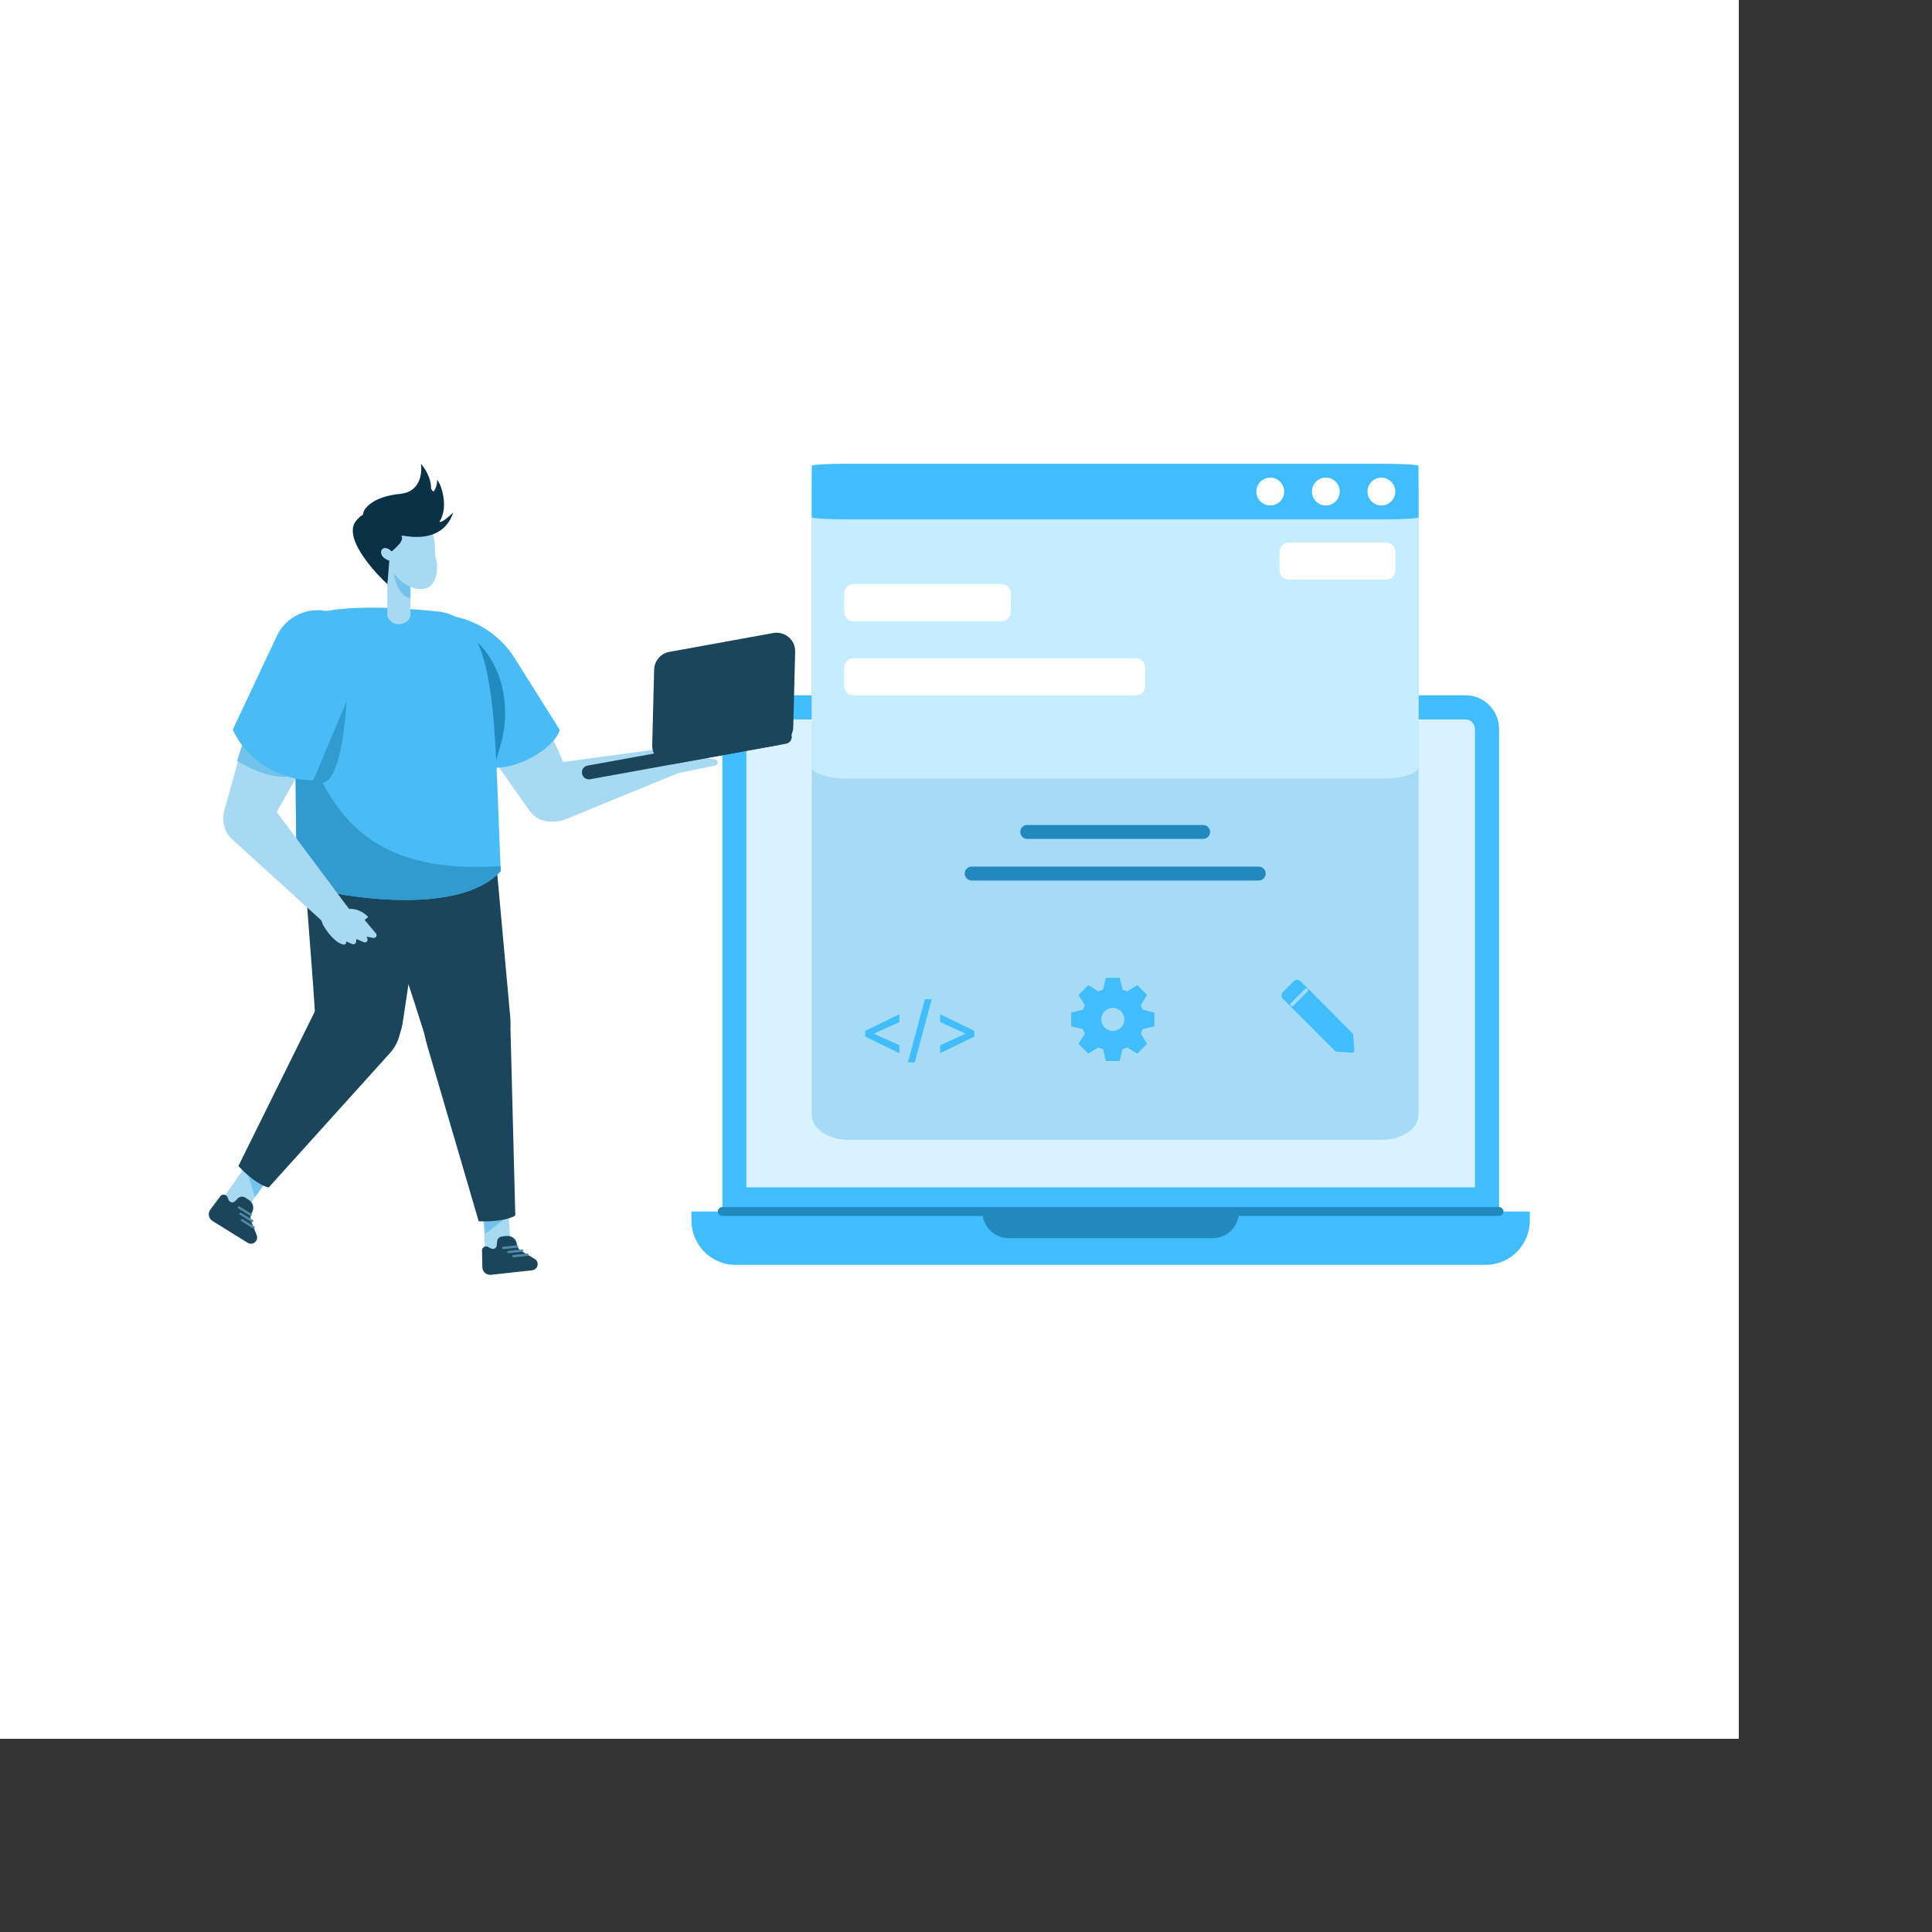
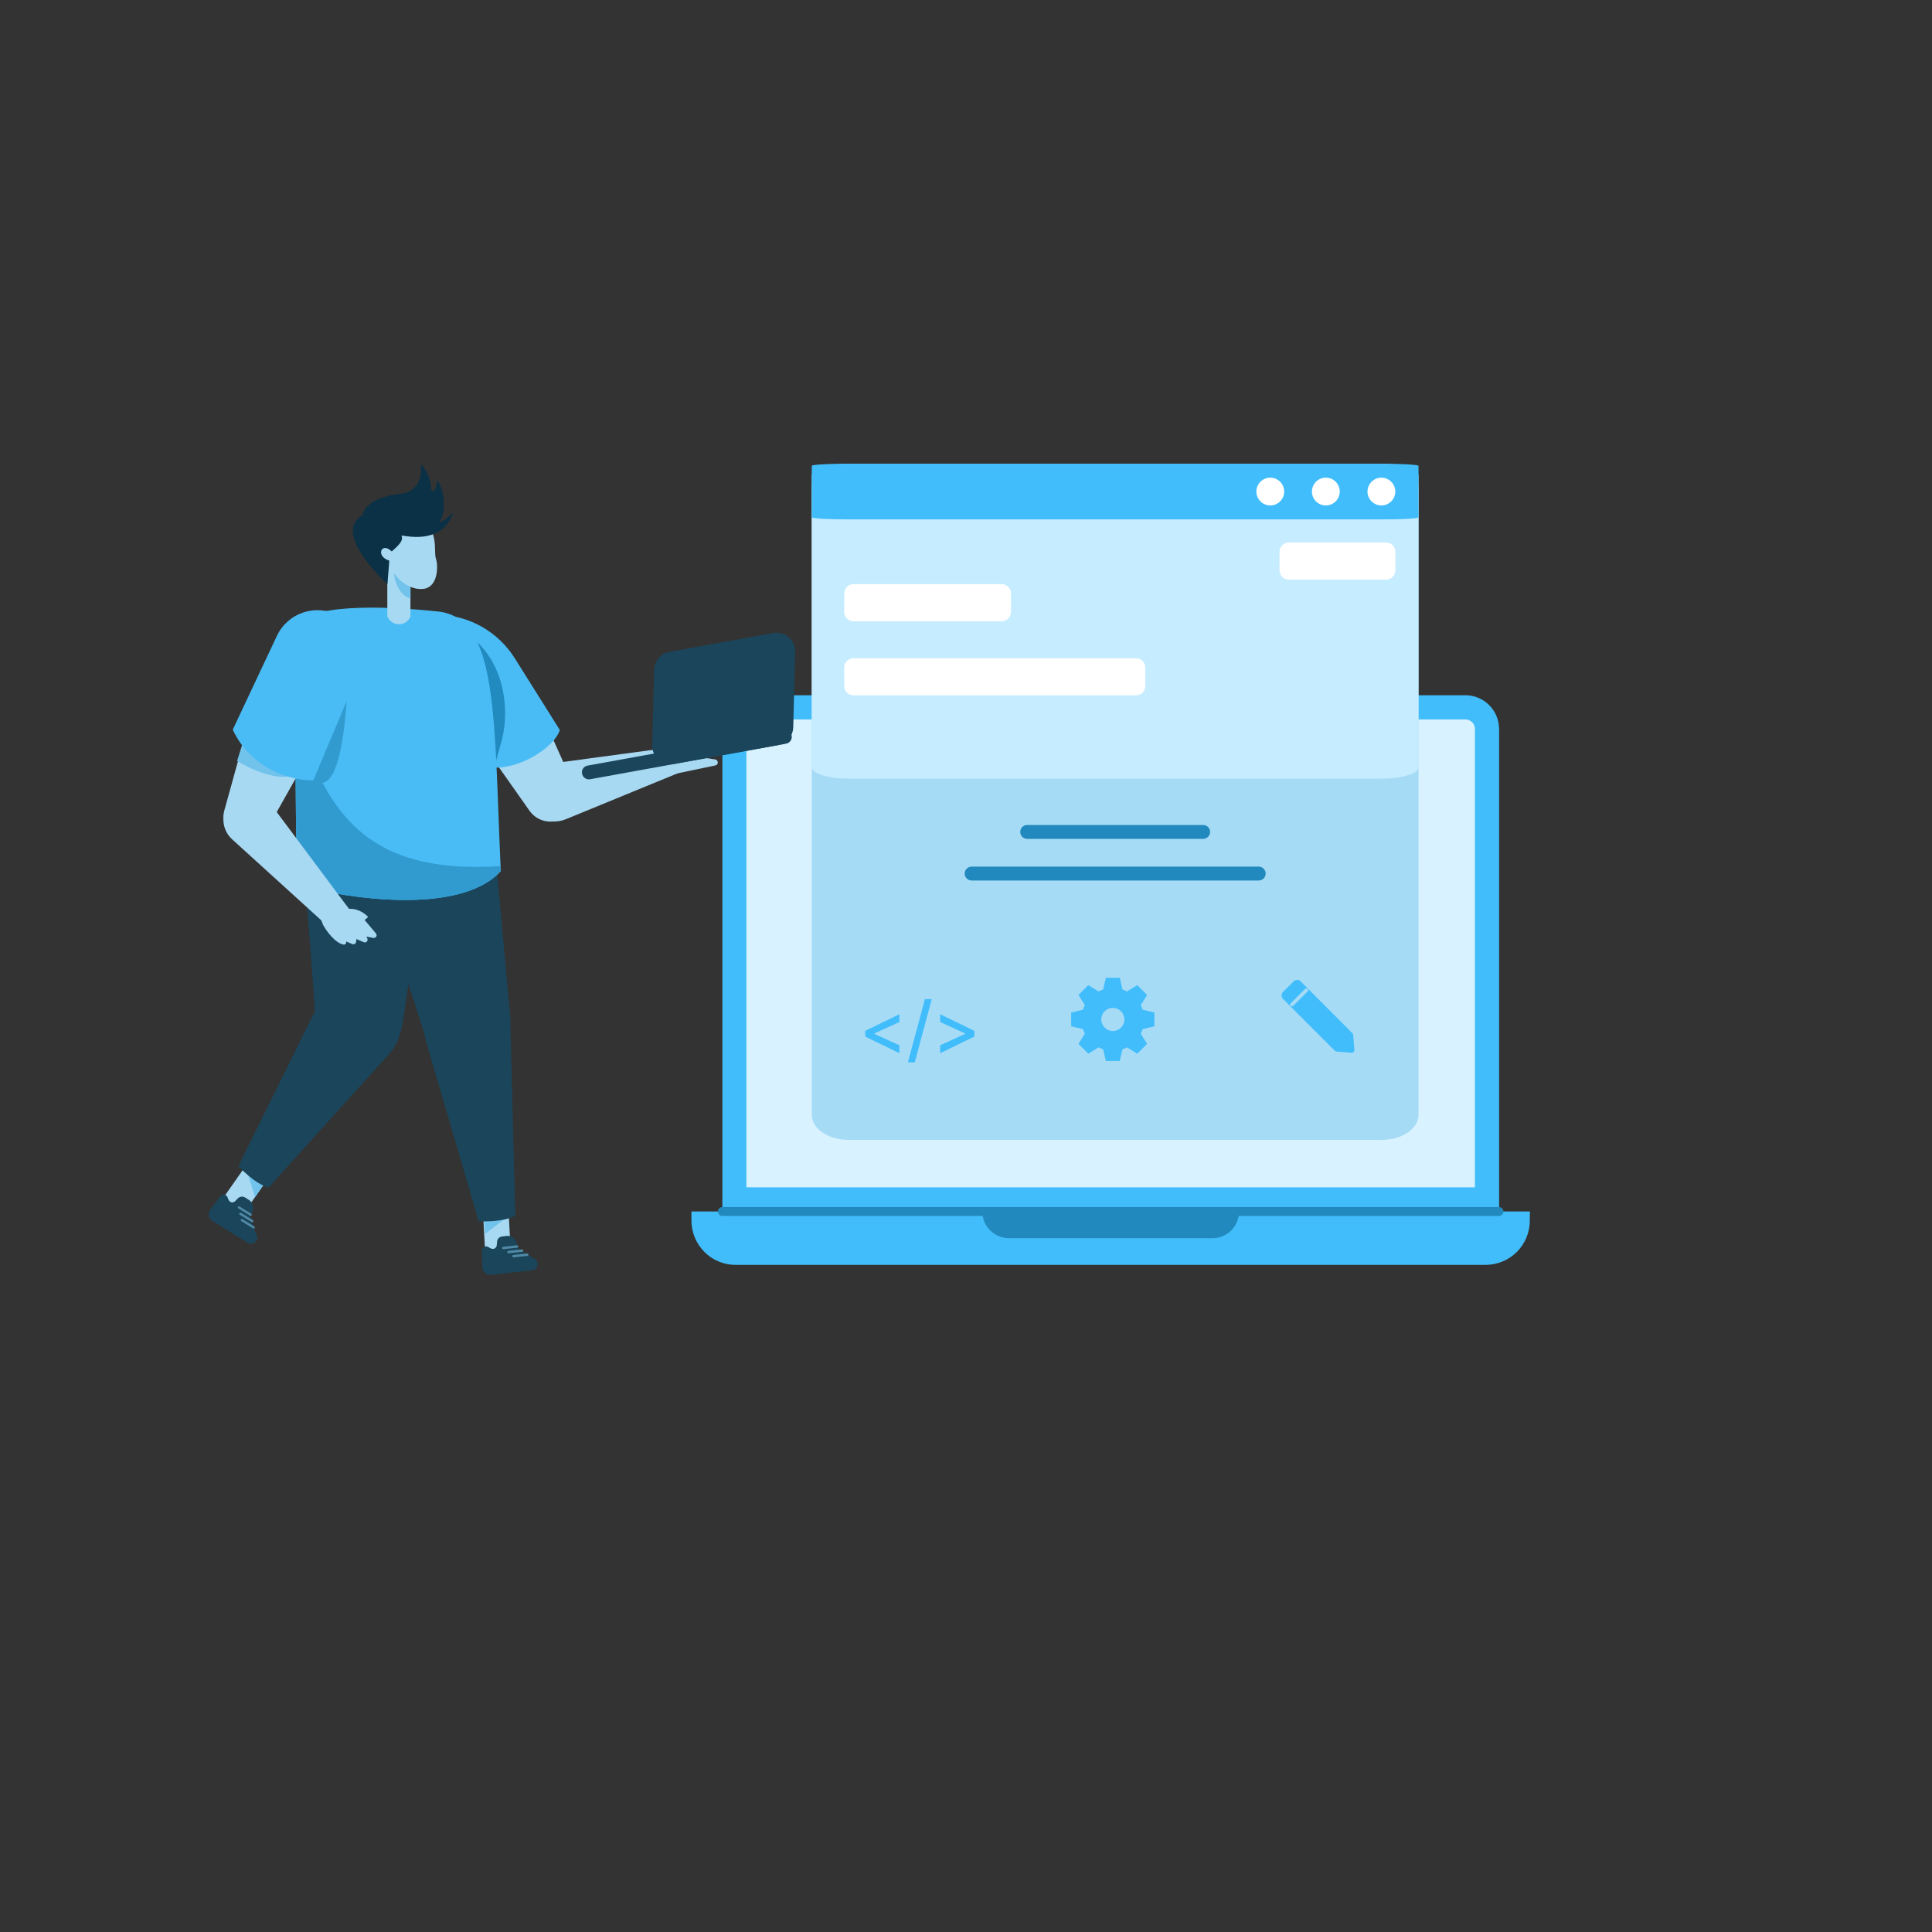
<svg xmlns="http://www.w3.org/2000/svg" id="SvgjsSvg1058" width="400" height="400" version="1.1">
  <rect width="100%" height="100%" fill="#333333" stroke="none" />
  <defs id="SvgjsDefs1059" />
  <g id="SvgjsG1060">
    <svg enable-background="new 0 0 2000 2000" viewBox="0 0 2000 2000" width="360" height="360">
-       <rect width="2000" height="2000" fill="#ffffff" class="colorfff svgShape" />
      <path fill="#41bdfb" fill-rule="evenodd" d="M1724.2,838.4c0-21.4-17.3-38.7-38.6-38.7c-146.8,0-669.3,0-816.1,0c-21.3,0-38.6,17.3-38.6,38.7    c0,131.8,0,555.1,0,555.1h893.4V838.4z" clip-rule="evenodd" class="color4191fb svgShape" />
      <path fill="#d8f2ff" fill-rule="evenodd" d="M1696.5,838.4v527.3H858.5V838.4c0-6,4.9-10.9,10.9-10.9c0,0,815.9,0,816.1,0    C1691.6,827.5,1696.5,832.4,1696.5,838.4z" clip-rule="evenodd" class="colord8efff svgShape" />
      <path fill="#41bdfb" fill-rule="evenodd" d="M1759.7,1393.5H795.3v10.4c0,13.5,5.4,26.5,14.9,36.1c9.6,9.6,22.5,14.9,36,14.9c166.8,0,695.7,0,862.5,0    c13.5,0,26.5-5.4,36-14.9c9.6-9.6,14.9-22.5,14.9-36.1C1759.7,1397.7,1759.7,1393.5,1759.7,1393.5z" clip-rule="evenodd" class="color4191fb svgShape" />
      <path fill="#2189bd" fill-rule="evenodd" d="M1425.2 1393.5h-295.3v0c0 8.1 3.2 15.9 9 21.7 5.8 5.8 13.6 9 21.7 9 56.7 0 177.3 0 234 0 8.1 0 15.9-3.2 21.7-9C1421.9 1409.5 1425.2 1401.7 1425.2 1393.5 1425.2 1393.5 1425.2 1393.5 1425.2 1393.5zM830.8 1393.5h893.4H830.8z" clip-rule="evenodd" class="color2164bd svgShape" />
      <path fill="#2189bd" d="M1724.2,1398.6H830.8c-2.8,0-5.1-2.3-5.1-5.1s2.3-5.1,5.1-5.1h893.4c2.8,0,5.1,2.3,5.1,5.1    S1727,1398.6,1724.2,1398.6z" class="color2164bd svgShape" />
      <path fill="#a6dbf6" fill-rule="evenodd" d="M1631.6,562.3c0-7.7-4.4-15-12.3-20.4c-7.9-5.4-18.5-8.5-29.7-8.5c-124.3,0-489.6,0-613.9,0    c-11.1,0-21.8,3-29.7,8.5c-7.9,5.4-12.3,12.8-12.3,20.4c0,122.4,0,597.6,0,719.9c0,7.7,4.4,15,12.3,20.4    c7.9,5.4,18.5,8.5,29.7,8.5c124.3,0,489.6,0,613.9,0c11.1,0,21.8-3,29.7-8.5c7.9-5.4,12.3-12.8,12.3-20.4    C1631.6,1159.9,1631.6,684.7,1631.6,562.3z" clip-rule="evenodd" class="colora6cef6 svgShape" />
      <path fill="#c6ecff" fill-rule="evenodd" d="M1631.6,546.9c0-3.6-4.4-7-12.3-9.5c-7.9-2.5-18.5-3.9-29.7-3.9c-124.3,0-489.6,0-613.9,0    c-11.1,0-21.8,1.4-29.7,3.9c-7.9,2.5-12.3,5.9-12.3,9.5c0,57,0,278.3,0,335.3c0,3.6,4.4,7,12.3,9.5c7.9,2.5,18.5,3.9,29.7,3.9    c124.3,0,489.6,0,613.9,0c11.1,0,21.8-1.4,29.7-3.9c7.9-2.5,12.3-5.9,12.3-9.5C1631.6,825.2,1631.6,603.9,1631.6,546.9z" clip-rule="evenodd" class="colorc6e2ff svgShape" />
      <path fill="#41bdfb" fill-rule="evenodd" d="M1631.6,535.8c0-0.6-4.4-1.2-12.3-1.7c-7.9-0.4-18.5-0.7-29.7-0.7c-124.3,0-489.6,0-613.9,0    c-11.1,0-21.8,0.2-29.7,0.7c-7.9,0.4-12.3,1-12.3,1.7c0,10.1,0,49.1,0,59.2c0,0.6,4.4,1.2,12.3,1.7c7.9,0.4,18.5,0.7,29.7,0.7    c124.3,0,489.6,0,613.9,0c11.1,0,21.8-0.2,29.7-0.7c7.9-0.4,12.3-1,12.3-1.7C1631.6,584.9,1631.6,545.9,1631.6,535.8z" clip-rule="evenodd" class="color4191fb svgShape" />
      <path fill="#ffffff" d="M1477.1 565.4c0 8.8-7.2 16-16 16-8.8 0-16-7.2-16-16s7.2-16 16-16C1469.9 549.4 1477.1 556.6 1477.1 565.4zM1541 565.4c0 8.8-7.2 16-16 16-8.8 0-16-7.2-16-16s7.2-16 16-16C1533.9 549.4 1541 556.6 1541 565.4z" class="colorfff svgShape" />
      <path fill="#a8d9f2" d="M304.9,1360.4l-23.5-17.7l-27.5,39.3l23.5,17.7L304.9,1360.4z" class="colorf2a8aa svgShape" />
      <path fill="#1a455b" d="M281.9,1377.4l4.4,2.8c5,3.1,6.5,9.7,3.4,14.7c-1.8,2.8-2.1,6.4-0.9,9.5l6.5,16.5c0.8,2.1,0.6,4.4-0.6,6.3    c-2.1,3.3-6.4,4.4-9.8,2.3l-40.5-25.1c-3.3-2.1-4.9-6-4-9.8c0.3-1.2,0.8-2.4,1.6-3.4l11.4-15.2c2.2-3,6.9-2.3,8.3,1.1l1.2,3    c0.4,0.9,1,1.7,1.9,2.2c1.9,1.2,4.3,0.8,5.8-0.8l3-3.2C275.8,1376.2,279.3,1375.8,281.9,1377.4z" class="color251a5b svgShape" />
      <path fill="#518aa6" d="M291.8 1413.1c-.2 0-.5-.1-.7-.2l-13.6-8.4c-.6-.4-.8-1.2-.4-1.8.4-.6 1.2-.8 1.8-.4l13.6 8.4c.6.4.8 1.2.4 1.8C292.7 1412.9 292.3 1413.1 291.8 1413.1zM290.1 1405.8c-.2 0-.5-.1-.7-.2l-13.6-8.4c-.6-.4-.8-1.2-.4-1.8.4-.6 1.2-.8 1.8-.4l13.6 8.4c.6.4.8 1.2.4 1.8C291 1405.6 290.6 1405.8 290.1 1405.8zM288.4 1398.5c-.2 0-.5-.1-.7-.2l-13.6-8.4c-.6-.4-.8-1.2-.4-1.8.4-.6 1.2-.8 1.8-.4l13.6 8.4c.6.4.8 1.2.4 1.8C289.3 1398.2 288.8 1398.5 288.4 1398.5z" class="color6051a6 svgShape" />
      <path fill="#72c3ec" d="M293.3,1377l10.1-14.5l-18-11.1L293.3,1377z" class="colorec7275 svgShape" />
      <path fill="#a8d9f2" d="M660,903.6l-28.5-63.7l-70.8,24l48.4,68.7c9,12.7,26.3,16.2,39.6,8C661.2,932.8,666,917,660,903.6z" class="colorf2a8aa svgShape" />
      <path fill="#1a455b" d="M309 1365.9l139.4-154.5c17.5-19.3 16.9-48.9-1.2-67.6l-.7-.8c-19.4-20-51.7-19.5-70.6 1.1-6.1 6.7-11.3 14.2-15.3 22.4l-86.4 174.7C290.8 1359 304.3 1365.1 309 1365.9zM587 1171l-16.8-184.8-137.1 33.7 44 134.5 11.5 36.3c7.7 24.3 32.2 39.1 57.3 34.5C571.5 1220.5 589.4 1197 587 1171z" class="color251a5b svgShape" />
      <path fill="#1a455b" d="M466.8,1124.5l37.3-103.9l-34.6,2.7L466.8,1124.5z" class="color251a5b svgShape" />
      <path fill="#1a455b" d="M463,1177.5L490.7,994H349.6l10.7,141.1l2.5,38c1.6,25.4,22,45.7,47.4,47.1    C436.2,1221.9,459.1,1203.3,463,1177.5z" class="color251a5b svgShape" />
      <path fill="#4abcf5" d="M504.5,707.1l-1.6,0l-1.1,37.3l53,136.6c35.9,10.1,83.3-20.9,89.1-41.4l-51.9-82.6    C572.9,726.7,540.1,708,504.5,707.1z" class="color4a65f5 svgShape" />
      <path fill="#218abf" d="M533.1,835.1l35.6,46.6l8.6-30.5c10.3-41.5-0.6-91.1-34.3-117.8L533.1,835.1z" class="color213abf svgShape" />
      <path fill="#4abcf5" d="M344.3,719.7c8-24,90.6-24,162.5-16C573.3,714.4,568,826.3,576,1002c-46.9,51.1-175.8,32-234.4,16    C339.8,926.6,337.9,738.9,344.3,719.7z" class="color4a65f5 svgShape" />
      <path fill="#319bd0" d="M575.7,996.2c0.1,1.9,0.2,3.8,0.3,5.8c-46.9,51.1-175.8,32-234.4,16c-0.6-32.8-1.3-78-1.6-123.4    c3.6-15.3,6.9-30.4,9.6-44.3C385,951.6,439.6,1004.9,575.7,996.2z" class="color314bd0 svgShape" />
      <path fill="#319bd0" d="M339.8,868.3c0,0,52.4,115.2,60.4-89.9l-73.5,28.8L339.8,868.3z" class="color314bd0 svgShape" />
      <path fill="#a8d9f2" d="M445.5,709.1v-71.9l26.6,21.3v50.6c-4.4,10.9-19.4,12.1-25.4,2L445.5,709.1z" class="colorf2a8aa svgShape" />
      <path fill="#72c3ec" d="M472.1,687.8c-10.7,0-21.3-21.3-18.6-34.6l18.6,16V687.8z" class="colorec7275 svgShape" />
      <path fill="#a8d9f2" d="M501.4,642.5c-2.7-8,2.7-24-10.7-42.6l-34.6,8c-6.2,5.3-17,20.2-10.7,37.3c8,21.3,26.6,34.6,42.6,32    C504.1,674.4,504.1,650.5,501.4,642.5z" class="colorf2a8aa svgShape" />
      <path fill="#0a3145" d="M461.5,615.9c29.3,2.7,63.9-24,32-55.9c-13.3-8-10.7,5.3-21.3,8c-10.7,2.7-54.6,8.1-51.9,24.1    c-36.2,12.8,4,60.2,25.3,79.8c0.9-10.7,2.7-32.5,2.7-34.6C448.1,634.5,466.8,623.8,461.5,615.9z" class="color0f0a45 svgShape" />
      <path fill="#a8d9f2" d="M450.8 634.5c-10.7-10.7-17.4 1.7-8 8C450.8 647.8 458.8 645.2 450.8 634.5zM368.6 1055.9l26.1-18.6 6.9 8.1c10.6-.6 19 6 21.9 9.4l-4.1 3.4 13 15.4c2 2.3-.1 5.8-3.1 5.2l-7.8-1.5 1 2.1c1.3 2.7-1.4 5.5-4.1 4.3l-8.5-3.6-.3 3.1c-.2 2.2-2.4 3.5-4.4 2.7l-6.9-3-.1 1c-.1 1.6-1.4 2.9-3 2.6-9.8-1.8-19.7-15.6-23.7-22.8L368.6 1055.9zM307.7 952.9l37.4-66.5-63.4-39.6L258 932.3c-3.5 12.8 2.7 26.3 14.8 31.8C285.6 970.1 300.8 965.1 307.7 952.9z" class="colorf2a8aa svgShape" />
      <path fill="#a8d9f2" d="M311.5,924.9l88.4,118.5l-24.4,20.6l-108.6-98.7c-14.7-13.4-12.8-37.1,4-47.8    C284.2,909,302,912.2,311.5,924.9z" class="colorf2a8aa svgShape" />
      <path fill="#72c3ec" d="M272.7,875.2c34.1,21,61.7,21.2,67.6,14.6l-58.6-43L272.7,875.2z" class="colorec7275 svgShape" />
      <path fill="#4abcf5" d="M360.4,897.5l52.2-124.1c10.4-24.6,0.2-53.1-23.4-65.6c-26-13.7-58.2-3-70.7,23.6l-50.8,107.9    C290.3,887.5,338.9,898.2,360.4,897.5z" class="color4a65f5 svgShape" />
      <path fill="#0a3145" d="M521.4,589.4c-8,24-29.3,32-58.6,26.6l-37.3,16c-9.8-9.8-25-31.4-8-39.9c0-8,13.3-21.3,42.6-24    c23.4-2.1,25.7-24,24-34.6c5.3,5.3,14.9,21.8,10.7,34.6c2.7-0.9,8-5.3,8-16c5.3,5.3,13.3,32,2.7,47.9    C507.5,602.1,516.9,593.8,521.4,589.4z" class="color0f0a45 svgShape" />
      <path fill="#a8d9f2" d="M585,1394.6l-29.4,0.6l2.6,47.9l29.4-0.6L585,1394.6z" class="colorf2a8aa svgShape" />
      <path fill="#72c3ec" d="M558.3,1419l24.7-18.8l-26.5,2.9L558.3,1419z" class="colorec7275 svgShape" />
      <path fill="#1a455b" d="M577.5,1422.2l5.2-0.6c5.8-0.6,11.1,3.6,11.8,9.4c0.4,3.3,2.3,6.3,5.2,8l15.3,9c1.9,1.1,3.2,3.1,3.4,5.3    c0.4,3.9-2.4,7.4-6.3,7.8l-47.3,5.2c-3.9,0.4-7.6-1.7-9.2-5.2c-0.5-1.1-0.8-2.4-0.8-3.6l-0.4-19c-0.1-3.7,4-6.1,7.2-4.2l2.8,1.6    c0.9,0.5,1.9,0.7,2.9,0.6c2.2-0.2,3.9-2,4.1-4.2l0.4-4.3C571.9,1425.1,574.3,1422.6,577.5,1422.2z" class="color251a5b svgShape" />
      <path fill="#518aa6" d="M590.6 1446.2c-.7 0-1.2-.5-1.3-1.2-.1-.7.4-1.4 1.2-1.5l15.9-1.7c.8-.1 1.4.4 1.5 1.2.1.7-.4 1.4-1.2 1.5l-15.9 1.7C590.7 1446.2 590.6 1446.2 590.6 1446.2zM584.7 1441.5c-.7 0-1.2-.5-1.3-1.2-.1-.7.4-1.4 1.2-1.5l15.9-1.7c.8-.1 1.4.4 1.5 1.2.1.7-.4 1.4-1.2 1.5l-15.9 1.7C584.8 1441.5 584.8 1441.5 584.7 1441.5zM578.8 1436.8c-.7 0-1.2-.5-1.3-1.2-.1-.7.4-1.4 1.2-1.5l15.9-1.7c.8-.1 1.4.4 1.5 1.2.1.7-.4 1.4-1.2 1.5l-15.9 1.7C578.9 1436.8 578.9 1436.8 578.8 1436.8z" class="color6051a6 svgShape" />
      <path fill="#1a455b" d="M592.7,1398.1l-5.6-217c-1-26.2-22.2-47.2-48.4-47.9l-5.9-0.2c-25.2-0.7-45.9,19.8-45.4,45    c0.2,8.6,1.6,17.1,4.2,25.3l59,201.4C574.8,1405.9,588.7,1400.8,592.7,1398.1z" class="color251a5b svgShape" />
      <path fill="#a8d9f2" d="M633.6,878.3L769.4,860l10,29.5l-128.6,52.8c-20.8,8.6-44-5.5-46-27.9C603.2,896.6,615.9,880.7,633.6,878.3z" class="colorf2a8aa svgShape" />
      <path fill="#a8d9f2" d="M775,890.4l-14-24.1l25.3-43.6c1.1-2,3.6-2.7,5.6-1.7c1.8,0.9,2.7,3,2.2,5l-4.2,15.1l30.9-10.2    c1.2-0.4,2.5-0.1,3.4,0.8c1.4,1.4,1.3,3.8-0.4,5.1l-17.1,12.8l23.5-5.3c1.5-0.3,3,0.5,3.5,2c0.5,1.4-0.2,3-1.5,3.6l-17,8.1l14.6,0    c1.3,0,2.5,0.9,2.9,2.1c0.5,1.6-0.3,3.4-2,3.9l-22.3,7.4l14.2,2.1c1.9,0.3,3.2,2.1,3,4c-0.2,1.5-1.3,2.6-2.7,2.9L775,890.4z" class="colorf2a8aa svgShape" />
      <path fill="#72c3ec" d="M777.1,867c-1.1,0-2.3-0.1-3.6-0.3l0.3-2.1c4.9,0.7,8.6-0.1,10.6-2.5c1.8-2.1,2.1-5.2,1-8.7l2-0.7    c1.4,4.2,0.9,8.1-1.4,10.7C784.6,865.2,781.9,867,777.1,867z" class="colorec7275 svgShape" />
      <path fill="#1a455b" d="M752.4,770.2c0.3-10.1,7.6-18.6,17.5-20.4l119.6-21.7c13.3-2.4,25.5,8,25.1,21.5l-2.2,87    c-0.3,10.1-7.6,18.6-17.5,20.4l-119.6,21.7c-13.3,2.4-25.5-8-25.1-21.5L752.4,770.2z" class="color251a5b svgShape" />
      <path fill="#1a455b" d="M675.9,880.6l225.4-40.9c4.3-0.8,8.5,2.1,9.3,6.4l0,0c0.8,4.3-2.1,8.5-6.4,9.3l-225.4,40.9    c-4.3,0.8-8.5-2.1-9.3-6.4l0,0C668.6,885.5,671.5,881.3,675.9,880.6z" class="color251a5b svgShape" />
      <path fill="#ffffff" d="M1604.9 565.4c0 8.8-7.2 16-16 16s-16-7.2-16-16 7.2-16 16-16S1604.9 556.6 1604.9 565.4zM981.7 671.9h170.4c5.9 0 10.7 4.8 10.7 10.7v21.3c0 5.9-4.8 10.7-10.7 10.7H981.7c-5.9 0-10.7-4.8-10.7-10.7v-21.3C971.1 676.7 975.8 671.9 981.7 671.9zM1482.4 624h111.9c5.9 0 10.7 4.8 10.7 10.7v21.3c0 5.9-4.8 10.7-10.7 10.7h-111.9c-5.9 0-10.7-4.8-10.7-10.7v-21.3C1471.8 628.8 1476.5 624 1482.4 624zM981.7 757.1h324.9c5.9 0 10.7 4.8 10.7 10.7v21.3c0 5.9-4.8 10.7-10.7 10.7H981.7c-5.9 0-10.7-4.8-10.7-10.7v-21.3C971.1 761.9 975.8 757.1 981.7 757.1z" class="colorfff svgShape" />
      <path fill="#2189bd" d="M1181.5 948.9h202.4c4.4 0 8 3.6 8 8l0 0c0 4.4-3.6 8-8 8h-202.4c-4.4 0-8-3.6-8-8l0 0C1173.5 952.5 1177.1 948.9 1181.5 948.9zM1117.6 996.8h330.2c4.4 0 8 3.6 8 8l0 0c0 4.4-3.6 8-8 8h-330.2c-4.4 0-8-3.6-8-8l0 0C1109.6 1000.4 1113.1 996.8 1117.6 996.8z" class="color2164bd svgShape" />
      <path fill="#41bdfb" d="M995.2,1192.3v-6.6l39.3-19.1v9l-29,13.2l0.3-0.5v1.3l-0.3-0.5l29,13.2v9.1L995.2,1192.3z M1071.7,1149.3    l-19.5,72.6h-7.9l19.5-72.6H1071.7z M1120.7,1192.3l-39.3,19.1v-9.1l29-13.2l-0.3,0.5v-1.3l0.3,0.5l-29-13.2v-9l39.3,19.1V1192.3z    " class="color4191fb svgShape" />
      <path fill="#41bdfb" fill-rule="evenodd" d="M1288,1124.7H1272l-3.2,13.5c-1.8,0.6-3.6,1.3-5.2,2.2l-11.8-7.3l-11.3,11.3l7.3,11.8    c-0.9,1.7-1.6,3.4-2.2,5.2l-13.5,3.2v15.9l13.5,3.2c0.6,1.8,1.3,3.6,2.2,5.2l-7.3,11.8l11.3,11.3l11.8-7.3    c1.7,0.9,3.4,1.6,5.2,2.2l3.2,13.5h15.9l3.2-13.5c1.8-0.6,3.6-1.3,5.2-2.2l11.8,7.3l11.3-11.3l-7.3-11.8c0.9-1.7,1.6-3.4,2.2-5.2    l13.5-3.2v-15.9l-13.5-3.2c-0.6-1.8-1.3-3.6-2.2-5.2l7.3-11.8l-11.3-11.3l-11.8,7.3c-1.7-0.9-3.4-1.6-5.2-2.2L1288,1124.7z     M1280,1185.9c7.3,0,13.3-5.9,13.3-13.3c0-7.3-5.9-13.3-13.3-13.3c-7.3,0-13.3,5.9-13.3,13.3    C1266.8,1179.9,1272.7,1185.9,1280,1185.9z" clip-rule="evenodd" class="color4191fb svgShape" />
      <path fill="#264c5f" d="M1547 1192.5c-.5 0-1.1-.2-1.5-.6l-5.9-5.9c-.8-.8-.8-2.1 0-2.9.8-.8 2.1-.8 2.9 0l5.9 5.9c.8.8.8 2.1 0 2.9C1548.1 1192.3 1547.6 1192.5 1547 1192.5zM1537.6 1202.3c-.6 0-1.2-.2-1.7-.7l-12.4-12.4c-.9-.9-.9-2.4 0-3.4s2.5-.9 3.4 0l12.4 12.4c.9.9.9 2.5 0 3.4C1538.8 1202.1 1538.2 1202.3 1537.6 1202.3z" class="color27265f svgShape" />
      <path fill="#41bdfb" fill-rule="evenodd" d="M1496.1,1128.8c-1.1-1.1-2.6-1.7-4.1-1.7c-1.5,0-3,0.6-4.1,1.7c-3.5,3.5-8.6,8.6-12.1,12.1    c-1.1,1.1-1.7,2.6-1.7,4.1s0.6,3,1.7,4.1c12.8,12.8,52,52,59.2,59.2c0.7,0.7,1.7,1.2,2.8,1.3c3.6,0.3,12.2,0.9,17,1.3    c0.8,0.1,1.6-0.2,2.2-0.8c0.6-0.6,0.9-1.4,0.8-2.2c-0.4-4.7-1-13.4-1.3-17c-0.1-1.1-0.5-2-1.3-2.8    C1548.1,1180.8,1508.9,1141.6,1496.1,1128.8z" clip-rule="evenodd" class="color4191fb svgShape" />
      <path fill="#a6dbf6" d="M1485.9,1157.6c-0.5,0-1-0.2-1.4-0.6c-0.8-0.8-0.8-2.1,0-2.9l16.7-16.7c0.8-0.8,2.1-0.8,2.9,0    c0.8,0.8,0.8,2.1,0,2.9l-16.7,16.7C1487,1157.4,1486.4,1157.6,1485.9,1157.6z" class="colora6cef6 svgShape" />
    </svg>
  </g>
</svg>